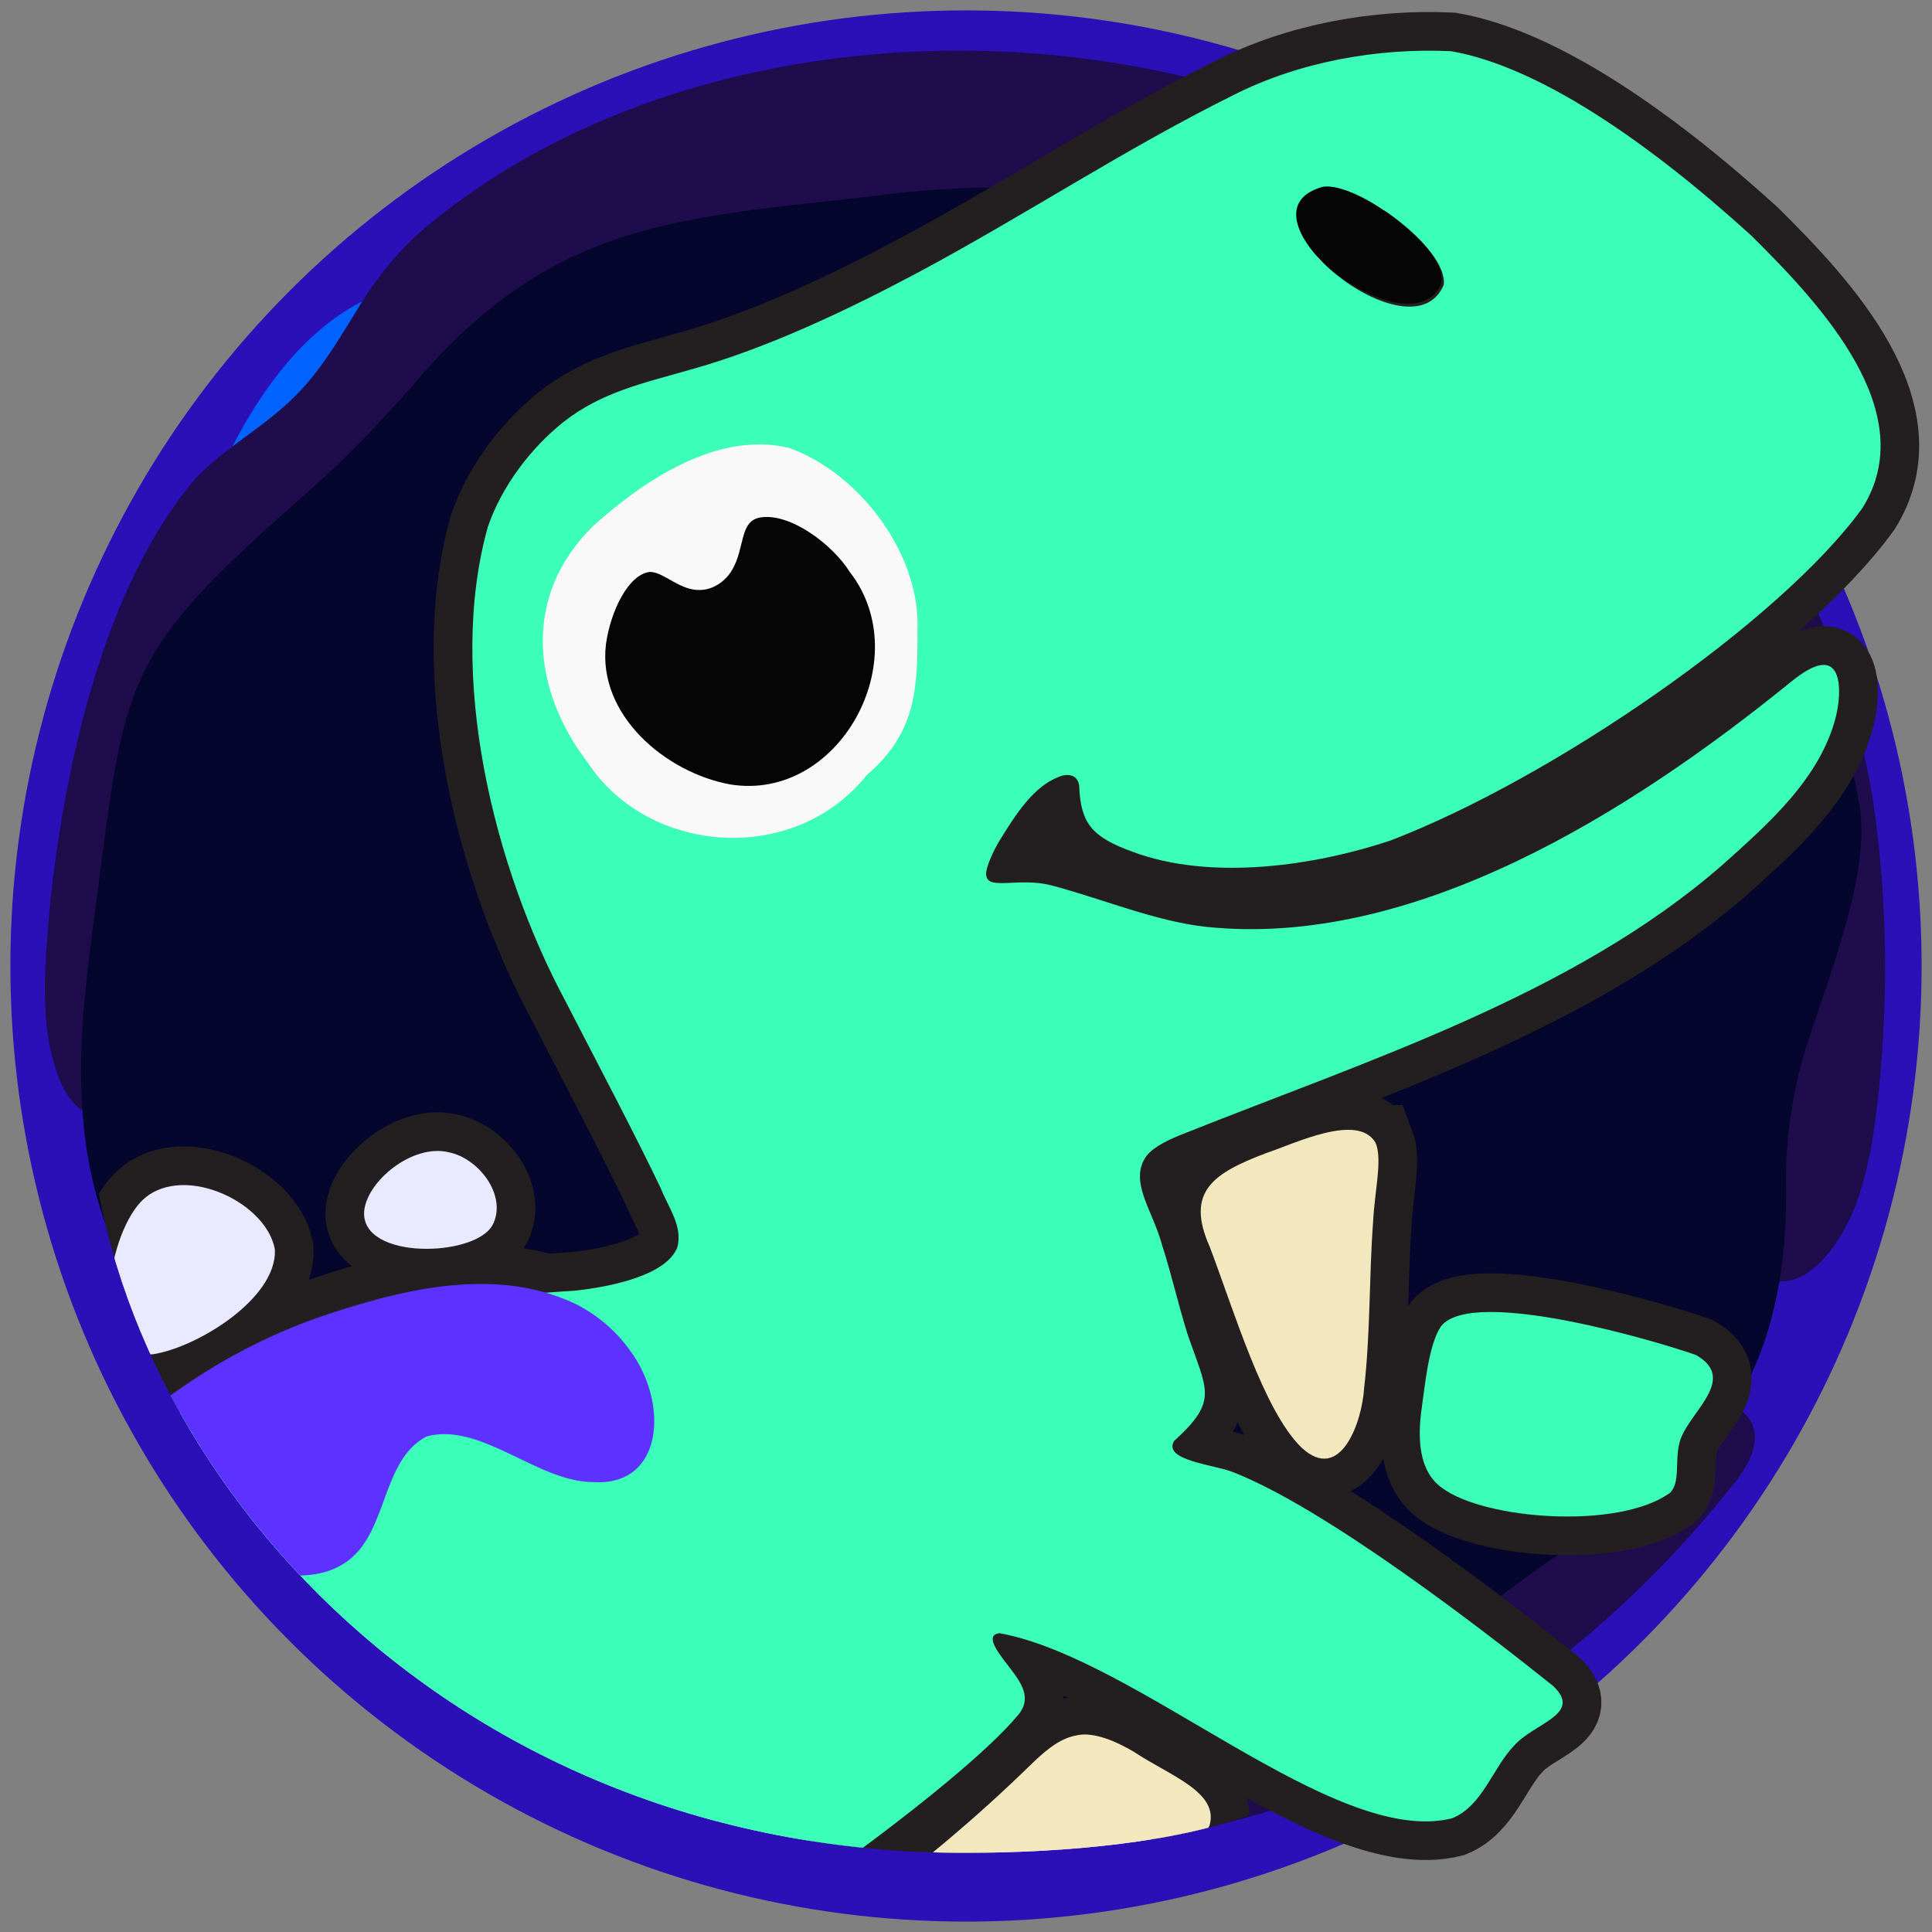
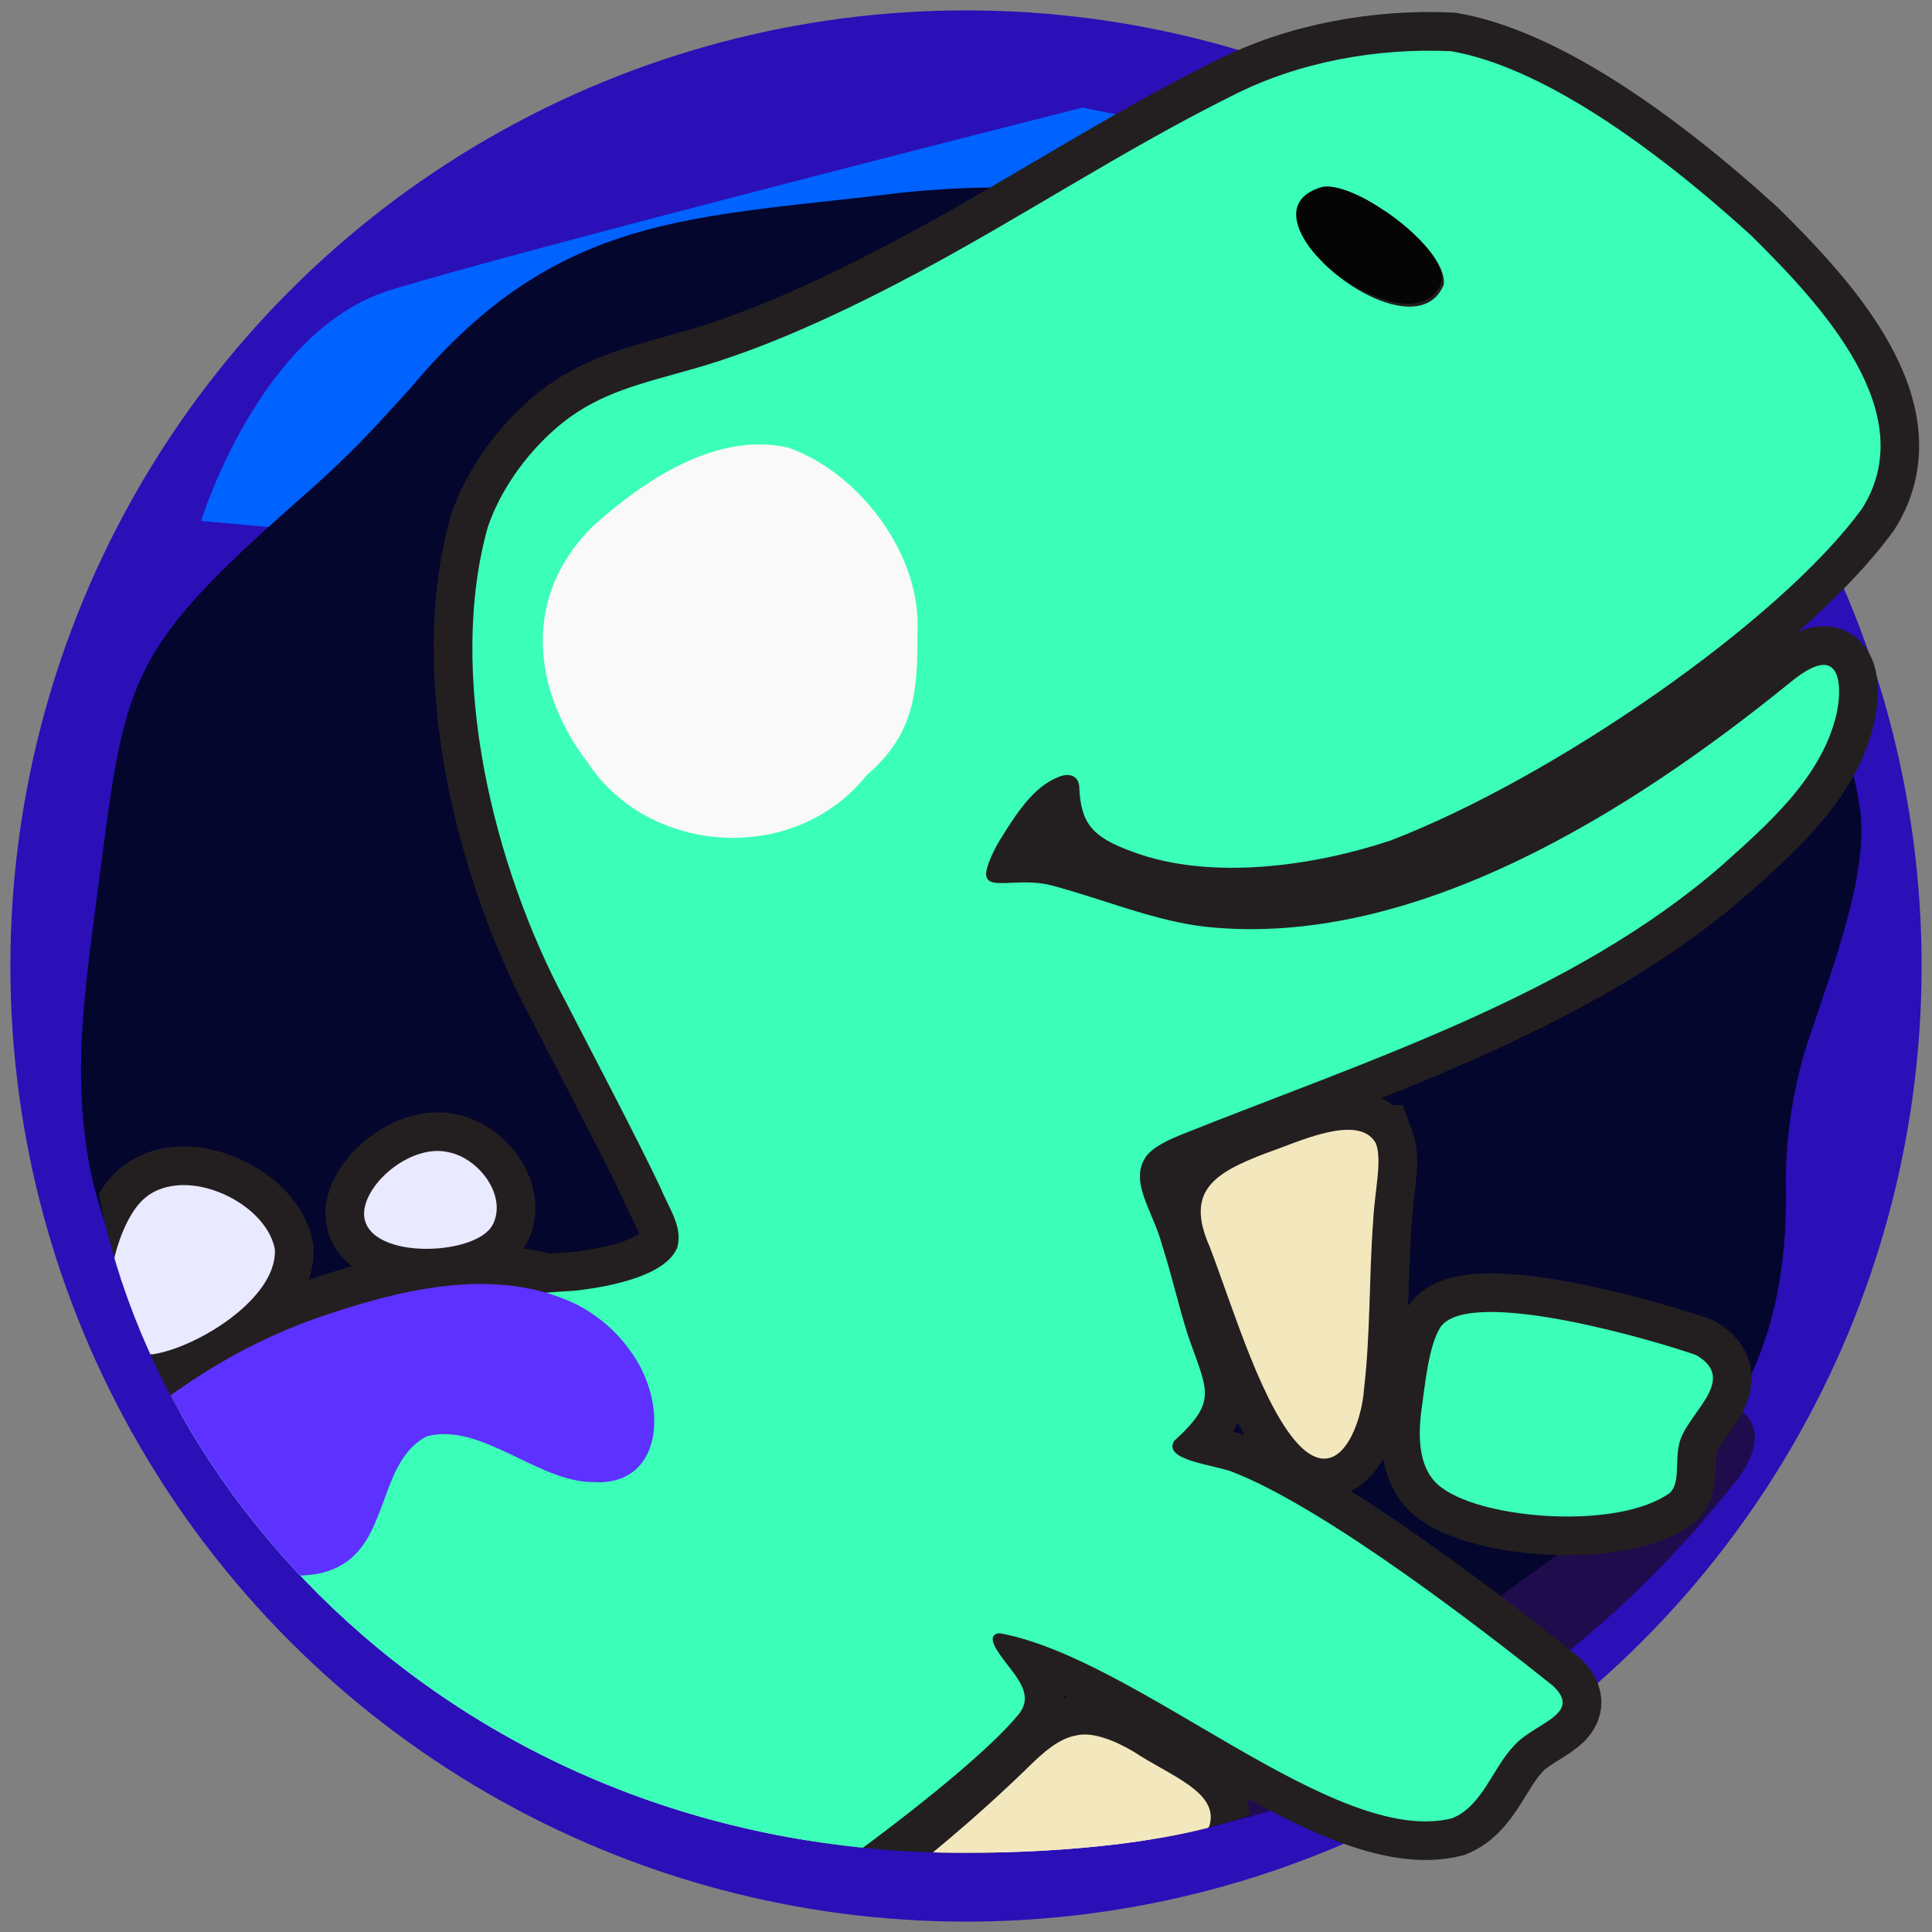
<svg xmlns="http://www.w3.org/2000/svg" viewBox="0 0 400 400" id="ProfilePic">
  <rect x="0" y="0" width="400" height="400" fill="#808080" stroke="none" />
  <defs>
    <style>
      .cls-1 {
        fill: none;
      }

      .cls-2 {
        fill: #5d31ff;
      }

      .cls-3 {
        fill: #3bffb8;
      }

      .cls-4 {
        fill: #2b0fb7;
      }

      .cls-5 {
        fill: #1f0c4c;
      }

      .cls-6, .cls-7 {
        fill: #e9e9ff;
      }

      .cls-8 {
        fill: #f9f9f9;
      }

      .cls-9 {
        fill: #f3e7be;
      }

      .cls-10 {
        fill: #04062d;
      }

      .cls-7 {
        stroke: #231f20;
        stroke-miterlimit: 10;
        stroke-width: 16px;
      }

      .cls-11 {
        fill: #060505;
      }

      .cls-12 {
        fill: #0062ff;
      }

      .cls-13 {
        clip-path: url(#clippath);
      }
    </style>
    <clipPath id="clippath">
      <path d="M397.85,200c0,83.85-15.85,212.83-125.8,184.32-4.41-1.14-9.35-10.21-12.26-9.03-15.13,6.16-39.43,8.32-60.02,8.32-108.86,0-179.43-82.7-181.54-156.68C15.13,117.71,91.36,13.89,200,2.15c270.52-29.24,197.85,88.58,197.85,197.85Z" class="cls-1" />
    </clipPath>
  </defs>
  <g data-sanitized-data-name="blob copy" data-name="blob copy" id="blob_copy">
    <circle r="197.85" cy="200" cx="200" class="cls-4" />
-     <path d="M109.4,45.46c55.45-27.99,121.12-24.7,180.26-3.72,55.85,19.82,89.84,79.61,98.6,137.82,7.77,51.63-12.56,80.98-42.5,123.68-39.86,56.86-173.8,63.17-240.27,41.84-22.39-7.19-17.54,7.17-45.91-38.4C11.77,229.84-.95,189.56,21.1,144.38c18.54-37.98,46.53-80.86,88.21-98.88l.09-.05Z" class="cls-4" />
    <path d="M59.59,306.67c28.37,45.57,23.52,31.22,45.91,38.4,66.47,21.34,200.41,15.02,240.27-41.84l-286.18,3.44" class="cls-12" />
    <path d="M94.56,312c11.86,4.59,10.53,22.96,19.55,30.99,5.86,5.45,19.64,3.06,26.46,7.57,9.3,5.83,17.9,12.12,28.38,15.82,5.76,1.96,11.81,2.85,17.79,3.91,8.31,1.57,16.69,2.77,25.16,2.89,20.98,1.08,20.9-8.37,37.07-16.53,9.59-4.69,17.59-7.14,25.05-16.26,4.44-5.09,8.63-10.82,14.34-14.46,9.38-6.41,22.24-5.01,31.72-11.19,7.75-5.06,11.13-15.15,18.67-20.53,5.35-4.16,15.01-5.8,20.48-2.94,6.22,3.42,4.63,9.73.06,15.52-66.69,84.46-166.94,94.89-249.44,49.55-12.24-7.35-17.02-10.76-17.65-23.6-.32-2.11-.21-5.16-2.7-5.81-3.85-.57-10.06,1.74-14.48,1.9-12.14,1.2-16.02-10.62-23.75-19.5-5.09-6-32.52-42.3-15.83-44.06,6.66-.18,4.98,7.32,7.67,13.01,3.35,6.67,4.59,14.77,9.64,20.33,10.19,10.15,28.96,7.5,41.71,13.33l.09.04Z" class="cls-5" />
    <path d="M41.64,107.85s12.05-39.41,39.07-47.76c27.01-8.35,143.42-37.82,143.42-37.82l53.04,10.81s49.12,16.7,54.52,35.85c5.4,19.16,42.24,68.96,42.24,68.96L41.64,107.85Z" class="cls-12" />
-     <path d="M362.8,262.76c-3.93-3.31-6.3-11.6-5.8-18.59.88-17.89,11.86-33.01,18.17-49.27,4.74-11.73,5.9-25.03,1.39-37-6.36-16.89-19.96-30.34-31.56-44.07-24.14-28.08-45.57-47.72-82.03-58.29-30.81-8.93-63.65-13.46-95.37-6.97-5.09,1.01-10.13,2.21-15.18,3.44-24.14,5.37-42.05,13.03-58.58,32.25-3.08,3.44-6.04,6.99-9.08,10.47-7.31,8.57-15.92,16.06-24.49,23.31-7.39,6.35-15.11,12.51-21.09,20.18-12.67,15.91-11.52,37.22-10.75,56.58.24,8.13.15,16.43-1.83,24.26-2.23,9.88-7.95,16.65-13.67,5.82-5.38-11.74-3.51-26.36-2.41-39.38,3.23-28.26,11.21-64.33,29.88-86.34,5.45-5.78,12.75-9.92,18.5-15.08,6.35-5.53,10.3-12.23,15.06-19.98,3.83-6.49,9.11-13,15.23-17.9C137.26,6.84,213.66.67,272.08,24.44c7.7,3.35,14.67,9.79,19.98,14.78,6.77,6.32,13.99,11.6,22.4,15.79,11.59,5.46,21.21,10.25,30.18,20.99,21.73,25.22,38.04,57.12,43.25,90.43,2.82,19.74,3.09,39.26,1.12,59.13-.74,7.06-1.68,14.34-3.86,21.08-2.56,9.2-12.22,24.71-22.29,16.17l-.04-.04Z" class="cls-5" />
    <path d="M17.74,204.53c.95-9.04,2.29-18.43,3.46-27.55,4.24-32.2,6-41.32,29.33-63.22,4.75-4.48,9.95-9.01,14.72-13.27,3.25-2.93,6.34-5.85,9.29-8.87,3.58-3.67,7.14-7.65,10.64-11.49,30.39-36.3,58.07-34.86,101.48-40.24,58.65-6.14,118.03,13.6,153.05,61.69,2.7,3.48,5.6,7.11,8.72,10.79,13.76,15.69,33.64,32.94,36.38,53.46,2.77,13.36-5.05,33.42-10.78,50.64-2.84,9.18-4.27,18.86-4.28,28.05.7,29.67-8.27,54.05-34.78,69.5-8.15,4.74-15.64,9.96-23.15,15.61-4.14,2.99-11.06,9.26-15.11,12.4-44.14,34.35-110.08,52.89-159.34,22.31-12.08-8.58-25.06-16.51-34.55-27.23-10.29-12.02-17.69-23.96-31.95-25.12-21.23-1.56-27.67-18.39-36.69-34.92-2.47-4.45-5.12-8.86-7.53-13.33-10.25-17.79-11.04-39.02-8.91-59.1v-.1Z" class="cls-10" />
  </g>
  <g data-sanitized-data-name="Layer 186" data-name="Layer 186" id="Layer_186">
    <g class="cls-13">
      <g>
        <path d="M38.33,459.55l.26-.11c5.6-3.3-.08-16.06-2.34-23.49-2.97-9.86-10.76-14.75-20.7-15.8-49.89-8.3-107.56-27.48-147.97-61.41-1.83-1.46-6.25-5.47-7.62-4.96-.08.03-.11.13-.08.21,21.41,63.4,103.89,90.89,166.64,104.63,3.63.72,8.88,2.03,11.82.93Z" class="cls-7" />
        <path d="M234.72,362.66c-3.6-2.13-8.27-4.16-11.77-3.4l-.39.07c-3.47.69-6.59,3.53-9.25,6.1-21.74,21.25-46.58,38.97-72.53,55-12.33,6.97-14.06,16.42-11.52,30.11.61,3.84,2.16,9.92,6.29,10.22,32.47-7.7,100.16-58.53,114.86-82.78,2.06-7-8.23-10.35-15.69-15.33Z" class="cls-7" />
        <path d="M351.17,280.56c-6.66-2.4-45.91-14.3-52.74-6.06l-.21.28c-2.46,3.88-3.18,11.94-3.9,17-.8,5.81-.7,12.82,4.29,16.31,8.8,6.53,36.56,8.7,47.19.95,2.05-2.14,1-6.15,1.81-9.87,1.13-6.31,12.67-13.35,3.56-18.61Z" class="cls-7" />
        <path d="M284.88,236.81l-.12-.29c-3.71-6.14-16.63.22-22.54,2.19-10.88,4.13-16.89,7.87-11.75,19.42,5.01,13.21,11.13,33.89,18.96,41.53,8.15,7.69,12.61-5.41,13-12.23,1.32-11.39,1.01-22.99,1.87-34.52.3-6.28,1.9-12.64.59-16.1Z" class="cls-7" />
        <path d="M234.43,176.32c16.42,6.16,37.97,2.85,53.41-2.3,33.32-12.74,80.65-45.24,97.72-68.81,12.34-19.7-8.25-41.89-23.1-56.55-21.06-19.12-43.79-34.92-62.06-38.07-15.26-.71-31.56,2.23-45.11,9.12-22.59,11.22-42.51,24.51-64.97,36.56-14.29,7.64-31.54,15.89-47.52,20.29-9.78,2.81-18.23,4.61-26.12,10.78-6.92,5.51-12.85,13.42-15.69,21.75-8.55,30.46,1.09,70.31,16.17,98.36,6.06,11.79,14.56,27.89,19.61,38.51,1.68,4.19,4.6,7.88,3.46,12.28-2.3,5.8-13.52,8.08-20.74,8.92l-.45.05c-2.03.12-4.02.27-5.98.43-15.49-4.5-32.84.17-47.76,5.32-19.4,7-33.39,17.49-48.21,30.82-9.18,8.4-18.99,17.26-25.17,28.14-1.03,1.63-1.81,3.25-2.39,4.83-31.98,33.16-73.08,29.75-114.24,5.55-6.12-3.72-16.57-10.24-11.47-.38,7.77,12.7,24.97,23.78,38.16,31.32,23.6,11.58,95.14,42.06,120.29,33.06,3.35-1.89,5.01-7.2,5.82-11.77.46-1.75,1.1-7.23,3.5-5.22,1.37,1.18,2.39,4.68,3.08,6.85,5.73,21.91,11.35,44.4,23.27,63.83,1.38,2.56,3.68,5.91,3.2,8.45-.74,3.42-7.04,3.75-10.52,4.36-6.04,1.26-15.17,2.27-16.17,9.7-.08,9.73,7.7,23.55,7.99,34.44.55,7.6,5.7,7.42,13.55,10.2,4.19,1.47,7.63,8.33,12.03,8.43,2.94-.19,3.76-4.6,4.75-10.45.84-5.02,1.8-10.42,4.32-14.95,4.23-8.77,14.14-10.91,21.86-15.13,29.4-18.8,20.3-62.36,15.92-93.06-.43-4.2-1.62-9.27-.22-12.97.74-1.29,2.34-.25,4.31,2.95,2.79,4.22,5.63,11.96,7.74,16.37,1.1,2.35,2.95,5.17,5.79,4.27,20.75-10.42,66.29-43.21,78.05-57.23,4.44-4.77-1.11-9.01-3.97-13.51-1.42-2.19-1.44-3.59.42-3.73,28.48,5.15,69.32,44.44,93.66,38.32,6.31-2.54,8.42-10.47,12.85-15.05,4.16-4.72,14.37-6.49,8.02-12.4-14.21-11.36-46.96-36.7-66.2-44.21-3.58-1.5-14.73-2.39-12.19-6.49,9.27-8.44,6.74-10.37,2.71-22.24-1.89-6.03-3.28-12.23-5.21-18.25-1.97-7.34-7.02-13.26-3.23-18.52,1.58-2.01,4.96-3.5,7.61-4.55,38.01-15.17,80.77-28.77,111.53-55.6,9.52-8.53,20.4-18,23.61-30.89.97-4.12.87-8.2-.6-9.75-2.11-2.36-6.36.72-8.78,2.7-33.15,26.92-77.99,55.18-120.94,50.69-10.66-1.13-21.9-5.94-32.39-8.66-6.34-1.54-12.54.93-13.16-1.7-.56-1.21,1.36-5.31,2.69-7.51,3.42-5.56,7.03-11.12,12.09-13.12,1.94-.87,4.09-.62,4.4,1.81.27,7.79,2.68,10.6,11,13.61ZM298.92,58.94c-3.7,9.01-17.39,3.12-25.14-4.69,7.6,7.14,20.15,12.32,24.2,5.29,2.38-4.15-4.28-11.03-11.32-15.92,6.6,4.44,12.75,10.89,12.26,15.32Z" class="cls-7" />
        <path d="M-12.23,315.38c9.62,3.01,26.53-18.8,18.63-27.25-4.72-5.3-18.12-5.68-23.43.81-5.37,6.77-2.79,22.09,4.47,26.31l.33.13Z" class="cls-7" />
        <path d="M31.71,280.38c9.15-1.43,25.46-11.46,25.21-21.48l-.04-.39c-1.98-10.08-19.9-18.02-27.77-9.64-7.09,7.56-10.94,32.46,2.6,31.5Z" class="cls-7" />
        <path d="M102,253.57l.19-.36c2.65-6.02-3.24-13.47-9.31-14.65-7.44-1.82-16.96,5.96-17.49,12.28-.64,10.16,23.17,9.45,26.61,2.73Z" class="cls-7" />
      </g>
-       <path d="M38.33,459.55c-2.94,1.1-8.19-.22-11.82-.93-62.79-13.75-145.34-41.27-166.68-104.77,1.2-.85,5.86,3.38,7.75,4.89,40.41,33.92,98.08,53.1,147.97,61.41,9.94,1.05,17.73,5.95,20.7,15.8,2.26,7.43,7.94,20.19,2.34,23.49l-.26.11Z" class="cls-9" />
      <path d="M222.95,359.27c3.5-.76,8.17,1.27,11.77,3.4,7.47,4.98,17.75,8.33,15.69,15.33-14.69,24.25-82.39,75.08-114.86,82.78-4.13-.29-5.68-6.37-6.29-10.21-2.55-13.69-.81-23.14,11.52-30.11,25.95-16.03,50.78-33.75,72.53-55,2.66-2.58,5.78-5.41,9.25-6.1l.39-.07Z" class="cls-9" />
      <path d="M298.43,274.5c6.83-8.24,46.08,3.65,52.74,6.06,9.11,5.26-2.43,12.31-3.56,18.61-.8,3.72.24,7.72-1.81,9.87-10.63,7.74-38.39,5.58-47.19-.95-4.99-3.48-5.09-10.5-4.29-16.31.72-5.05,1.44-13.11,3.9-17l.21-.28Z" class="cls-3" />
      <path d="M284.88,236.81c1.32,3.46-.28,9.82-.59,16.1-.86,11.53-.54,23.13-1.87,34.52-.39,6.81-4.85,19.91-13,12.23-7.83-7.64-13.94-28.32-18.96-41.53-5.14-11.55.87-15.28,11.75-19.42,5.91-1.97,18.83-8.32,22.54-2.19l.12.29Z" class="cls-9" />
      <path d="M273.93,37.98c4.84-1.24,28.2,14.33,24.05,21.56-7.54,13.13-44.73-16.28-24.05-21.56Z" class="cls-11" />
      <path d="M119.5,267.17c7.22-.84,18.44-3.13,20.74-8.92,1.14-4.4-1.78-8.09-3.46-12.28-5.05-10.63-13.55-26.72-19.61-38.51-15.08-28.05-24.72-67.89-16.17-98.36,2.85-8.33,8.77-16.24,15.69-21.75,7.88-6.17,16.33-7.97,26.12-10.78,15.98-4.4,33.23-12.65,47.52-20.29,22.46-12.05,42.38-25.33,64.97-36.56,13.54-6.89,29.84-9.84,45.11-9.12,18.27,3.15,41,18.95,62.06,38.07,14.85,14.66,35.45,36.85,23.1,56.55-17.07,23.57-64.4,56.06-97.72,68.81-15.43,5.15-36.99,8.46-53.41,2.3-8.31-3.02-10.72-5.82-11-13.61-.31-2.43-2.46-2.68-4.4-1.81-5.06,2-8.67,7.56-12.09,13.12-1.34,2.2-3.25,6.3-2.69,7.51.62,2.64,6.82.16,13.16,1.7,10.49,2.72,21.73,7.53,32.39,8.66,42.95,4.49,87.79-23.77,120.94-50.69,2.43-1.97,6.67-5.05,8.78-2.7,1.47,1.55,1.57,5.62.6,9.75-3.21,12.89-14.09,22.36-23.61,30.89-30.76,26.83-73.52,40.43-111.53,55.6-2.65,1.05-6.03,2.54-7.61,4.55-3.79,5.26,1.26,11.18,3.23,18.52,1.94,6.02,3.32,12.22,5.21,18.25,4.03,11.87,6.56,13.8-2.71,22.24-2.54,4.1,8.61,4.98,12.19,6.49,19.24,7.51,51.98,32.84,66.2,44.21,6.35,5.91-3.86,7.68-8.02,12.4-4.43,4.58-6.54,12.51-12.85,15.05-24.35,6.11-65.18-33.17-93.66-38.32-1.86.14-1.83,1.54-.42,3.73,2.85,4.5,8.4,8.74,3.97,13.51-11.76,14.02-57.3,46.81-78.05,57.23-2.84.9-4.69-1.92-5.79-4.27-2.11-4.42-4.95-12.16-7.74-16.37-1.98-3.2-3.57-4.23-4.31-2.95-1.4,3.71-.21,8.77.22,12.97,4.38,30.7,13.48,74.26-15.92,93.06-7.72,4.22-17.62,6.36-21.86,15.13-2.52,4.54-3.48,9.93-4.32,14.95-.99,5.85-1.81,10.26-4.75,10.45-4.4-.1-7.84-6.96-12.03-8.43-7.85-2.78-12.99-2.6-13.55-10.2-.29-10.89-8.07-24.71-7.99-34.44,1-7.43,10.13-8.45,16.17-9.7,3.47-.61,9.78-.93,10.52-4.36.47-2.55-1.83-5.89-3.2-8.45-11.92-19.43-17.55-41.91-23.27-63.83-.68-2.17-1.71-5.68-3.08-6.85-2.4-2.01-3.04,3.46-3.5,5.22-.81,4.58-2.46,9.88-5.82,11.77-25.15,9.01-96.69-21.48-120.29-33.06-13.18-7.53-30.39-18.62-38.16-31.32-5.1-9.86,5.36-3.33,11.47.38,44.38,26.1,88.71,28.05,121.59-14,37.6-39.71,67.25-57.81,122.17-61.09l.45-.05ZM273.59,38.75c-18.85,5.62,18.8,36.09,25.33,20.19.85-7.64-18.01-21.29-24.96-20.28l-.37.09Z" class="cls-3" />
      <path d="M119.27,270.02c4.38,2.23,8.24,5.48,11.09,9.48,8.1,10.68,7.23,28.29-7.57,27.35-11.51,0-23.21-12.5-34.48-9.45-9.29,4.88-7.97,19.37-16.1,25.61-11.36,8.73-29.05-4.17-39.77,4.97-7.65,8.15-2.96,25.58-16.33,30.98-18.13,6.99-35.63-8.86-24.2-27.02,6.18-10.89,15.99-19.74,25.17-28.14,14.82-13.33,28.81-23.82,48.21-30.82,16.8-5.8,36.69-11.02,53.52-3.18l.44.22Z" class="cls-2" />
      <path d="M163.37,92.74c14.5,5.16,27.38,21.99,26.58,38.03.07,12.26-.5,21.14-10.5,29.7-15.06,18.87-45.2,16.47-57.71-2.51-11.55-15.04-13.75-34.52,1.05-49.04,10.4-9.39,25.44-19.52,40.1-16.3l.48.12Z" class="cls-8" />
-       <path d="M134.82,118.43c2.82.17,6.12,3.98,10.31,3.71,2.5-.08,5.02-1.74,6.4-4.06,2.78-4.64,1.48-10.3,5.98-10.96,6.18-.93,14.88,5.63,18.45,11.33,13.93,17.97-2.18,47.61-24.75,43.96-13.42-2.43-27.56-14.43-25.75-29.07.94-6.78,4.65-14.47,9.1-14.93h.26Z" class="cls-11" />
      <path d="M-12.56,315.24c-7.25-4.22-9.83-19.53-4.47-26.31,5.31-6.48,18.71-6.1,23.43-.81,7.9,8.44-9.01,30.26-18.63,27.25l-.33-.13Z" class="cls-6" />
      <path d="M56.92,258.9c.25,10.01-16.06,20.05-25.21,21.48-13.54.96-9.68-23.93-2.6-31.5,7.87-8.38,25.79-.45,27.77,9.64l.04.39Z" class="cls-6" />
      <path d="M102,253.57c-3.44,6.72-27.25,7.43-26.61-2.73.53-6.32,10.05-14.09,17.49-12.28,6.07,1.18,11.96,8.63,9.31,14.65l-.19.36Z" class="cls-6" />
    </g>
  </g>
</svg>